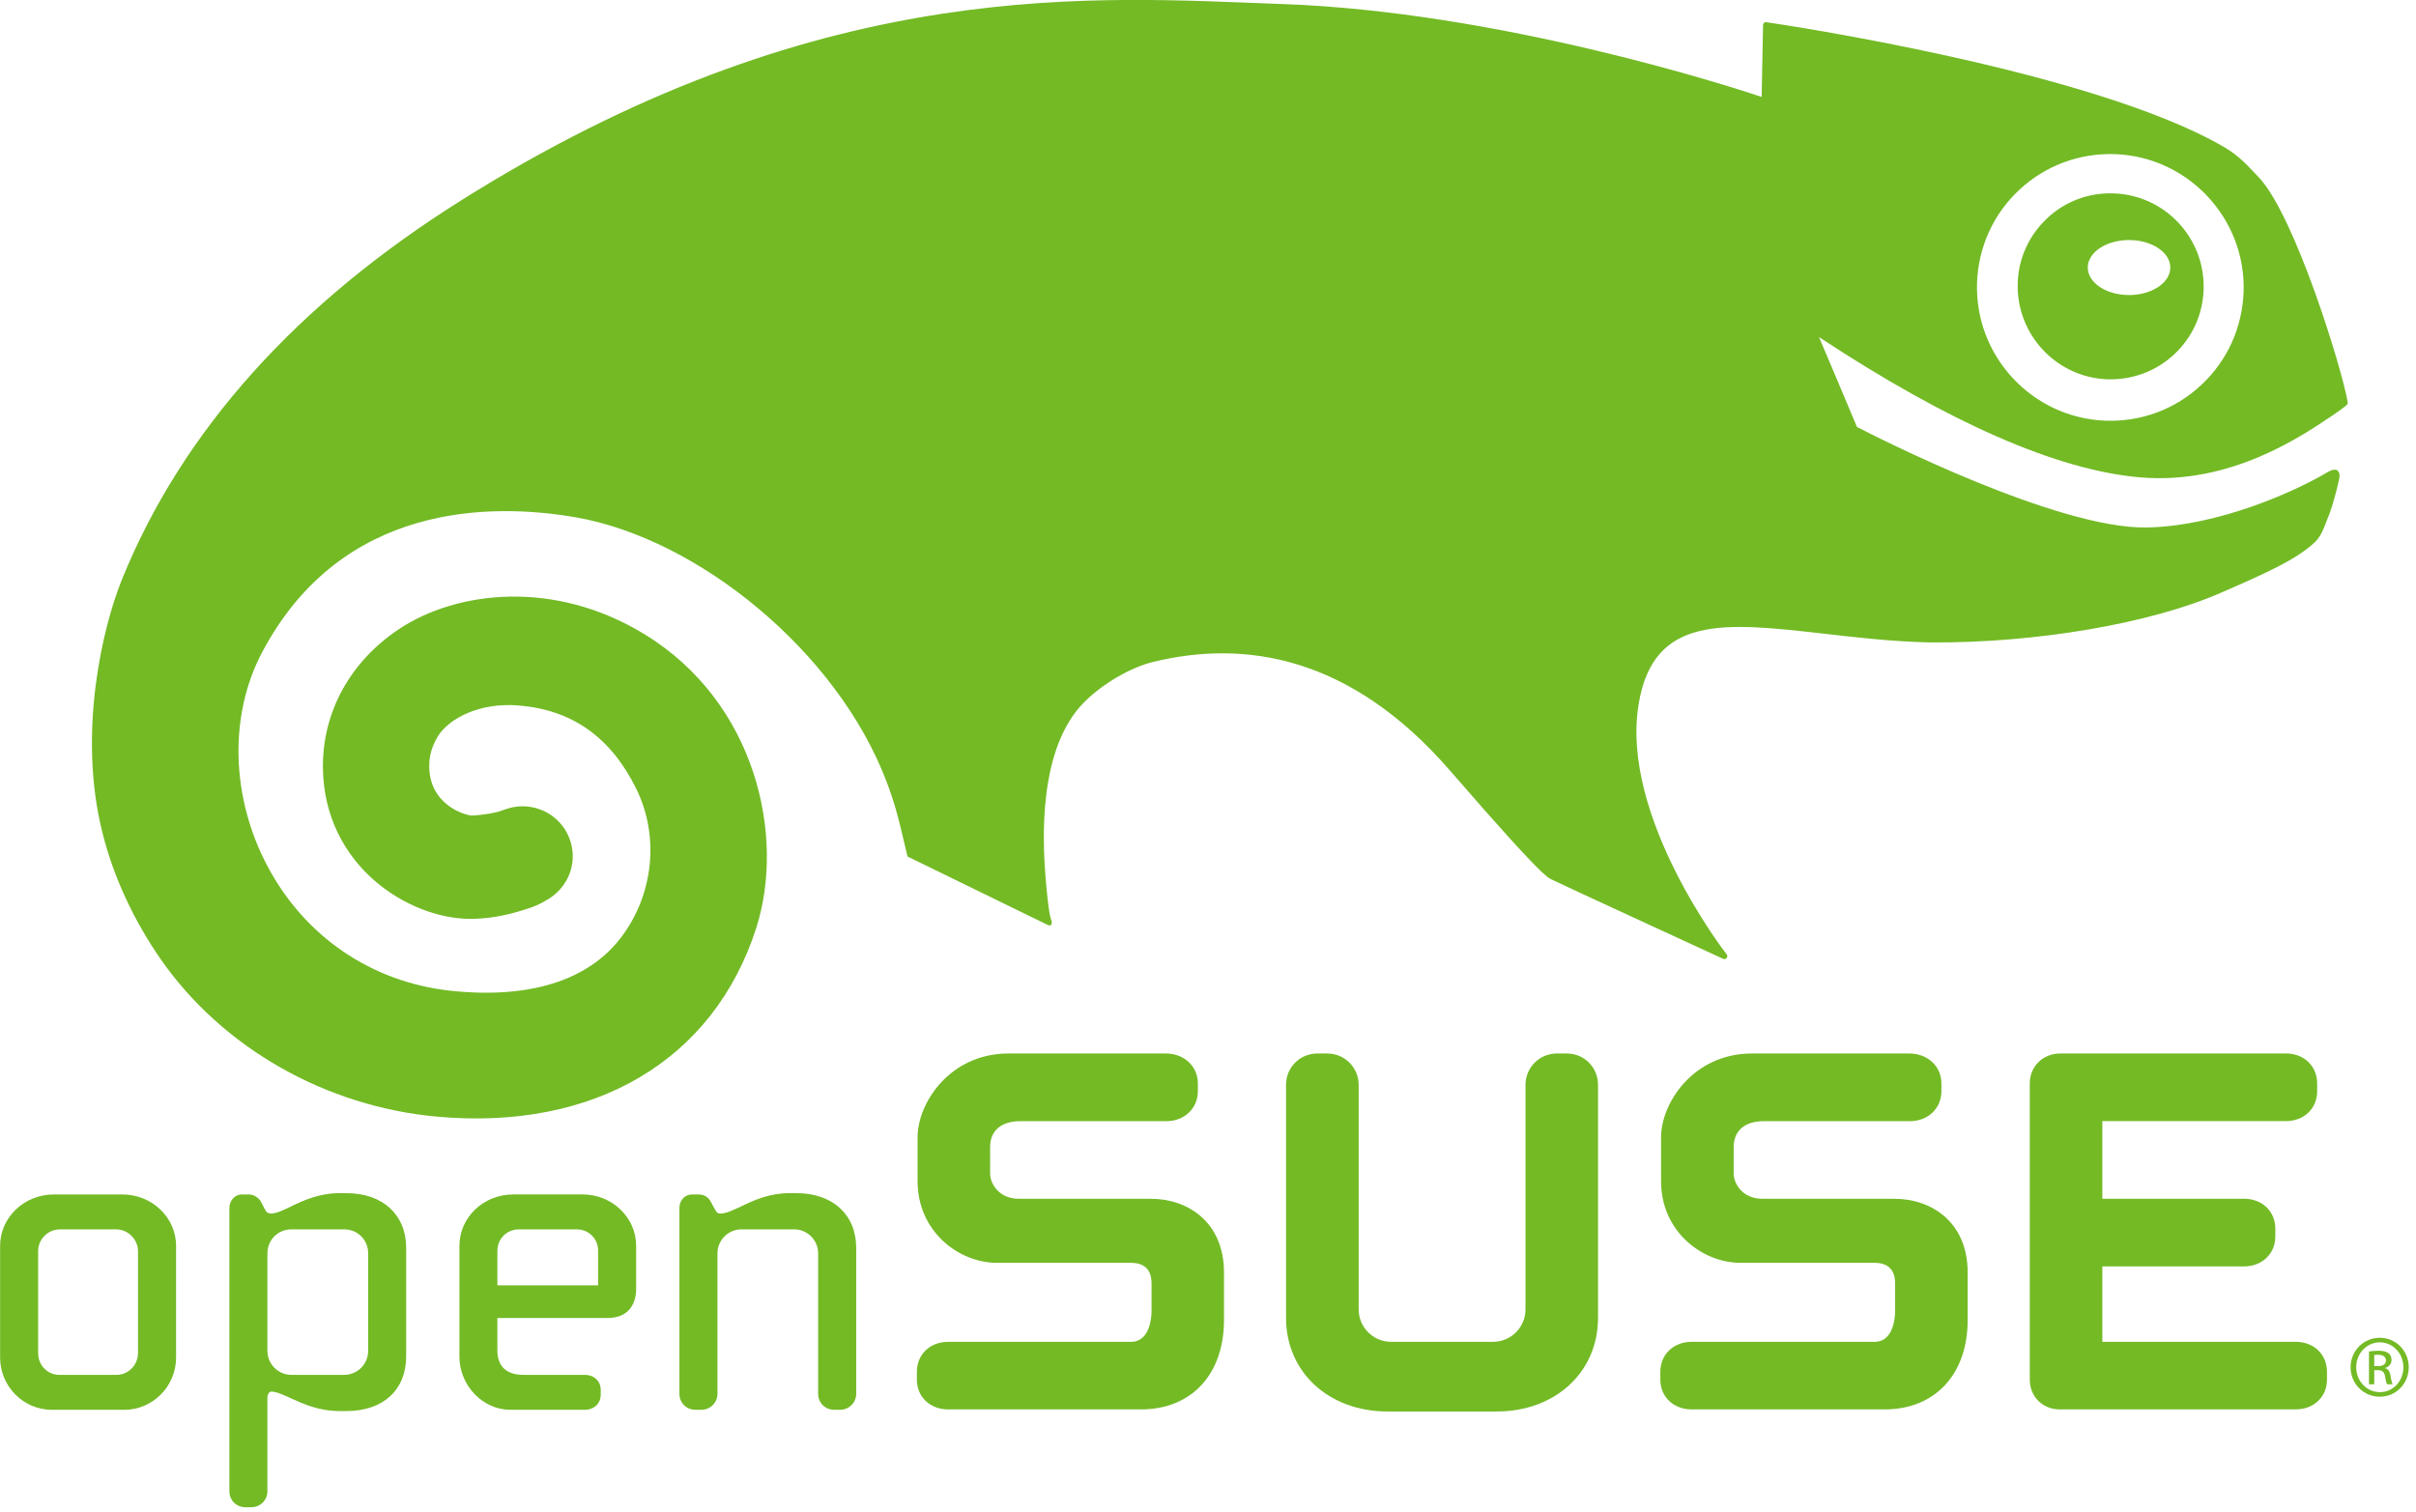
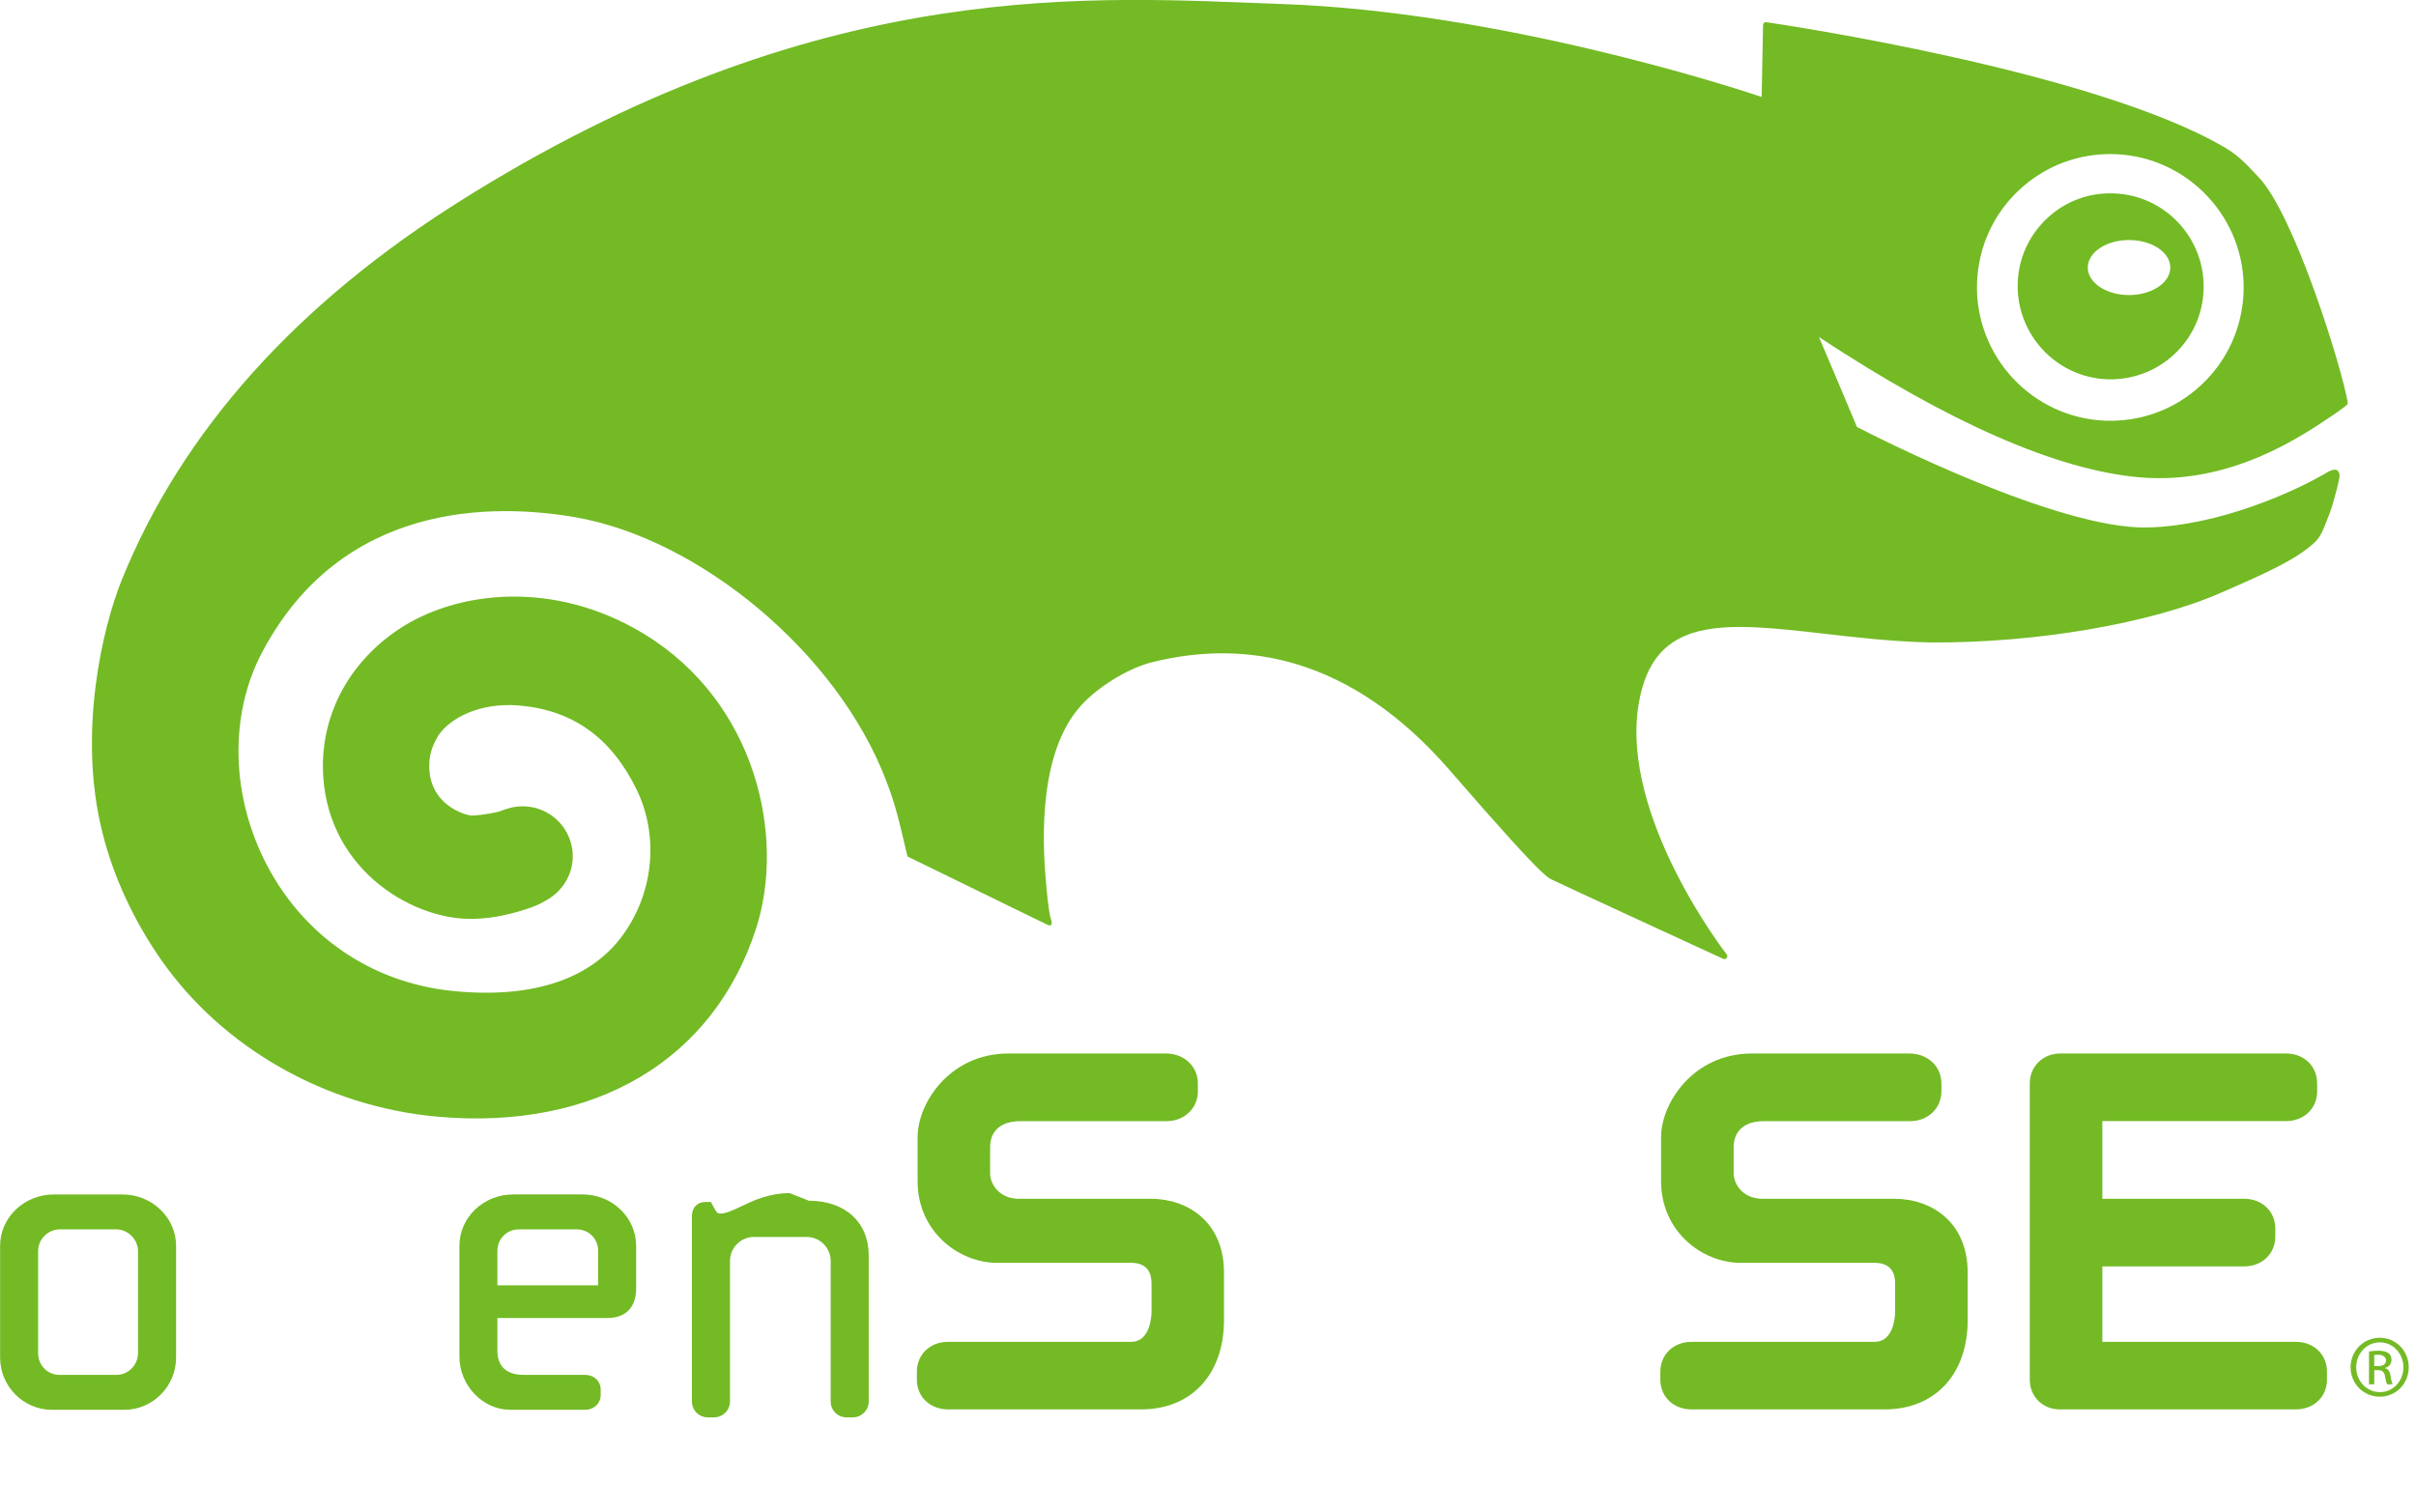
<svg xmlns="http://www.w3.org/2000/svg" height="201" viewBox="0 0 321 201" width="321">
  <g fill="#73ba25">
    <path d="m280.85 25.7c-3.311-.119-6.451 1.051-8.85 3.301s-3.815 5.298-3.915 8.599c-.229 6.821 5.111 12.559 11.916 12.81 3.31.1 6.465-1.07 8.878-3.32 2.41-2.261 3.796-5.311 3.901-8.599.23-6.819-5.109-12.549-11.93-12.791zm2.021 13.512c-3.031 0-5.48-1.64-5.48-3.65 0-2.029 2.449-3.66 5.48-3.66 3.03 0 5.486 1.631 5.486 3.66 0 2.01-2.458 3.65-5.486 3.65zm28.798 14.729c.088-.069.295-.251.268-.419-.685-4.279-7.059-25.029-11.884-30.019-1.33-1.359-2.394-2.699-4.55-3.96-17.454-10.171-58.863-16.309-60.803-16.59 0 0-.194-.041-.329.091-.105.102-.125.3-.125.3s-.16 8.58-.184 9.539c-4.229-1.421-34.972-11.351-63.791-12.351-24.44-.859-60.033-4.02-107.2 24.98l-1.394.868c-22.19 13.841-37.51 30.91-45.518 50.739-2.512 6.24-5.89 20.32-2.542 33.569 1.442 5.791 4.131 11.611 7.756 16.819 8.194 11.77 21.944 19.58 36.749 20.899 20.904 1.87 36.733-7.519 42.363-25.099 3.871-12.13 0-29.928-14.839-39.008-12.07-7.391-25.049-5.711-32.578-.73-6.531 4.331-10.23 11.06-10.165 18.451.151 13.11 11.444 20.078 19.564 20.099 2.359 0 4.728-.41 7.399-1.28.951-.289 1.845-.649 2.831-1.259l.309-.181.194-.13-.065.039c1.851-1.261 2.964-3.311 2.964-5.511 0-.599-.084-1.208-.256-1.82-.959-3.32-4.239-5.328-7.638-4.709l-.459.109-.621.189-.902.31c-1.869.46-3.269.5-3.569.511-.95-.062-5.624-1.461-5.624-6.581v-.07c0-1.88.754-3.199 1.17-3.92 1.454-2.28 5.435-4.518 10.814-4.049 7.059.61 12.149 4.23 15.52 11.06 3.128 6.349 2.309 14.159-2.11 19.88-4.39 5.668-12.205 8.078-22.598 6.959-10.481-1.159-19.34-7.191-24.303-16.579-4.857-9.178-5.122-20.059-.686-28.418 10.609-20.029 30.649-19.82 41.637-17.921 16.26 2.82 34.758 17.819 41.319 35.139 1.059 2.76 1.599 4.949 2.071 6.95l.709 2.991 18.37 8.969c.394.192.528.258.685.14.19-.141.081-.529.081-.529-.114-.411-.38-.79-.805-5.93-.349-4.562-1.059-17.051 5.229-23.24 2.441-2.419 6.161-4.578 9.099-5.269 12.04-2.941 26.159-.912 39.507 14.539 6.91 7.98 10.279 11.619 11.97 13.249 0 0 .385.364.589.531.223.184.369.338.694.52.558.31 22.954 10.621 22.954 10.621s.266.131.462-.111c.193-.239.01-.479.01-.479-.149-.17-14.199-18.328-11.698-33.279 1.969-11.909 11.447-10.83 24.558-9.349 4.279.499 9.151 1.059 14.196 1.171 14.084.09 29.254-2.511 38.604-6.601 6.049-2.629 9.909-4.38 12.328-6.579.87-.721 1.32-1.891 1.79-3.15l.33-.831c.391-1.021.966-3.171 1.219-4.35.102-.519.221-1.027-.209-1.359-.392-.303-1.294.24-1.294.24-4.106 2.471-14.369 7.151-23.965 7.351-11.914.24-36.054-12.061-38.555-13.36-1.674-3.986-3.346-7.973-5.044-11.948 17.27 11.379 31.594 17.668 42.559 18.638 12.207 1.087 21.723-5.573 25.853-8.344.541-.359 1.08-.762 1.576-1.148zm-48.992-16.369c.175-4.73 2.155-9.12 5.614-12.34 3.46-3.231 7.974-4.9 12.708-4.749 9.76.349 17.43 8.588 17.095 18.338-.184 4.73-2.165 9.12-5.614 12.33-3.461 3.249-7.965 4.919-12.719 4.76-9.75-.36-17.411-8.58-17.084-18.338z" />
    <path d="m133.98 140.01c-7.784 0-12.065 6.58-12.065 11.13v5.84c0 6.7 5.474 10.851 10.55 10.851h17.819c2.245 0 2.715 1.47 2.715 2.71v3.769c0 .4-.081 4.02-2.715 4.02h-24.303c-2.415 0-4.16 1.68-4.16 3.979v1.042c0 2.291 1.745 3.96 4.16 3.96h25.624c6.698 0 11.02-4.66 11.02-11.879v-6.301c0-6.779-4.87-9.81-9.706-9.81h-17.533c-2.639 0-3.835-1.98-3.835-3.379v-3.48c0-2.191 1.464-3.46 4.025-3.46h19.408c2.38 0 4.17-1.71 4.17-3.971v-1.04c0-2.27-1.82-3.981-4.251-3.981h-20.922z" />
-     <path d="m206.84 140.01c-2.301 0-4.155 1.87-4.155 4.171v29.838c0 2.39-1.95 4.311-4.311 4.311h-13.545c-2.369 0-4.309-1.921-4.309-4.311v-29.838c0-2.301-1.87-4.171-4.169-4.171h-1.31c-2.334 0-4.171 1.842-4.171 4.171v30.968c0 7.21 5.674 12.44 13.489 12.44h14.485c7.805 0 13.475-5.228 13.475-12.44v-30.968c0-2.329-1.829-4.171-4.16-4.171z" />
    <path d="m232.77 140.01c-7.78 0-12.074 6.58-12.074 11.13v5.84c0 6.7 5.484 10.851 10.564 10.851h17.814c2.249 0 2.72 1.47 2.72 2.71v3.769c0 .4-.081 4.02-2.72 4.02h-24.314c-2.404 0-4.16 1.68-4.16 3.979v1.042c0 2.291 1.756 3.96 4.16 3.96h25.633c6.7 0 11.041-4.66 11.041-11.879v-6.301c0-6.779-4.885-9.81-9.72-9.81h-17.533c-2.646 0-3.839-1.98-3.839-3.379v-3.48c0-2.191 1.464-3.46 4.025-3.46h19.419c2.375 0 4.158-1.71 4.158-3.971v-1.04c0-2.27-1.818-3.981-4.26-3.981h-20.913z" />
    <path d="m273.74 140.01c-2.31 0-4.055 1.712-4.055 3.981v39.358c0 2.259 1.705 3.96 3.964 3.96h31.364c2.415 0 4.16-1.669 4.16-3.96v-1.042c0-2.299-1.745-3.979-4.16-3.979h-25.687v-10.02h18.822c2.41 0 4.16-1.691 4.16-3.981v-1.04c0-2.301-1.75-3.971-4.16-3.971h-18.822v-10.32h24.382c2.406 0 4.16-1.659 4.16-3.971v-1.04c0-2.301-1.754-3.981-4.16-3.981h-29.968z" />
    <path d="m7.143 158.745c-3.93 0-7.129 3.058-7.129 6.829v14.84c0 3.831 3.095 6.951 6.891 6.951h9.599c3.795 0 6.891-3.12 6.891-6.951v-14.84c0-3.769-3.201-6.829-7.13-6.829zm-2.076 21.08v-13.551c0-1.589 1.305-2.889 2.901-2.889h7.478c1.561 0 2.891 1.33 2.891 2.889v13.551c0 1.599-1.295 2.899-2.891 2.899h-7.534c-1.6 0-2.845-1.272-2.845-2.899z" />
-     <path d="m45.133 158.569c-2.768 0-4.855.989-6.53 1.8-1.021.489-1.905.912-2.59.912-.311 0-.576-.141-.716-.37l-.638-1.221c-.16-.321-.8-.949-1.591-.949h-.949c-.912 0-1.642.819-1.642 1.819v37.64c0 1.181.932 2.11 2.11 2.11h.821c1.17 0 2.12-.94 2.12-2.11v-12.489c0-.37.241-.77.485-.77.685 0 1.569.401 2.59.87 1.675.77 3.762 1.719 6.53 1.719h.886c4.9 0 7.948-2.801 7.948-7.3v-14.368c0-4.431-3.113-7.291-7.948-7.291h-.886zm-9.603 20.963v-12.962c0-1.79 1.4-3.188 3.189-3.188h7.01c1.791 0 3.189 1.399 3.189 3.188v12.962c0 1.759-1.435 3.188-3.189 3.188h-7.01c-1.756 0-3.189-1.429-3.189-3.188z" />
    <path d="m68.162 158.745c-3.931 0-7.121 3.058-7.121 6.829v14.729c0 3.82 3.101 7.06 6.759 7.06h9.904c1.225 0 2.11-.849 2.11-2.001v-.649c0-1.16-.885-1.991-2.11-1.991h-8.136c-2.28 0-3.483-1.121-3.483-3.252v-4.309h14.678c2.361 0 3.757-1.44 3.757-3.88v-5.71c0-3.769-3.195-6.83-7.11-6.83h-9.248zm-2.075 7.48c0-1.591 1.25-2.84 2.843-2.84h7.71c1.589 0 2.829 1.249 2.829 2.84v4.599h-13.384c.002-.6.002-4.599.002-4.599z" />
-     <path d="m104.923 158.569c-2.759 0-4.84.989-6.521 1.791-1.045.491-1.938.921-2.667.921-.321 0-.451-.041-.7-.472l-.581-1.059c-.333-.671-.899-1.009-1.664-1.009h-.816c-.985 0-1.704.768-1.704 1.819v24.689c0 1.17.924 2.11 2.115 2.11h.815c1.17 0 2.124-.95 2.124-2.11v-18.679c0-1.75 1.43-3.188 3.18-3.188h7.014c1.756 0 3.185 1.438 3.185 3.188v18.679c0 1.17.93 2.11 2.11 2.11h.824c1.17 0 2.121-.95 2.121-2.11v-19.389c0-4.43-3.115-7.291-7.954-7.291z" />
+     <path d="m104.923 158.569c-2.759 0-4.84.989-6.521 1.791-1.045.491-1.938.921-2.667.921-.321 0-.451-.041-.7-.472l-.581-1.059h-.816c-.985 0-1.704.768-1.704 1.819v24.689c0 1.17.924 2.11 2.115 2.11h.815c1.17 0 2.124-.95 2.124-2.11v-18.679c0-1.75 1.43-3.188 3.18-3.188h7.014c1.756 0 3.185 1.438 3.185 3.188v18.679c0 1.17.93 2.11 2.11 2.11h.824c1.17 0 2.121-.95 2.121-2.11v-19.389c0-4.43-3.115-7.291-7.954-7.291z" />
    <path d="m316.198 177.792c2.136 0 3.838 1.736 3.838 3.909 0 2.205-1.703 3.924-3.855 3.924-2.137 0-3.873-1.719-3.873-3.924 0-2.171 1.736-3.909 3.873-3.909zm-.017.607c-1.719 0-3.126 1.477-3.126 3.301 0 1.859 1.407 3.316 3.143 3.316 1.737.02 3.126-1.457 3.126-3.299 0-1.841-1.389-3.318-3.126-3.318zm-.73 5.575h-.695v-4.358c.365-.053.713-.105 1.233-.105.662 0 1.095.138 1.355.329.261.19.401.485.401.904 0 .572-.382.919-.851 1.059v.037c.383.068.642.416.73 1.059.105.679.207.939.277 1.077h-.729c-.106-.138-.209-.538-.295-1.112-.105-.554-.382-.765-.938-.765h-.486v1.875zm0-2.415h.503c.574 0 1.06-.207 1.06-.747 0-.382-.277-.765-1.06-.765-.226 0-.382.018-.503.037z" />
  </g>
</svg>